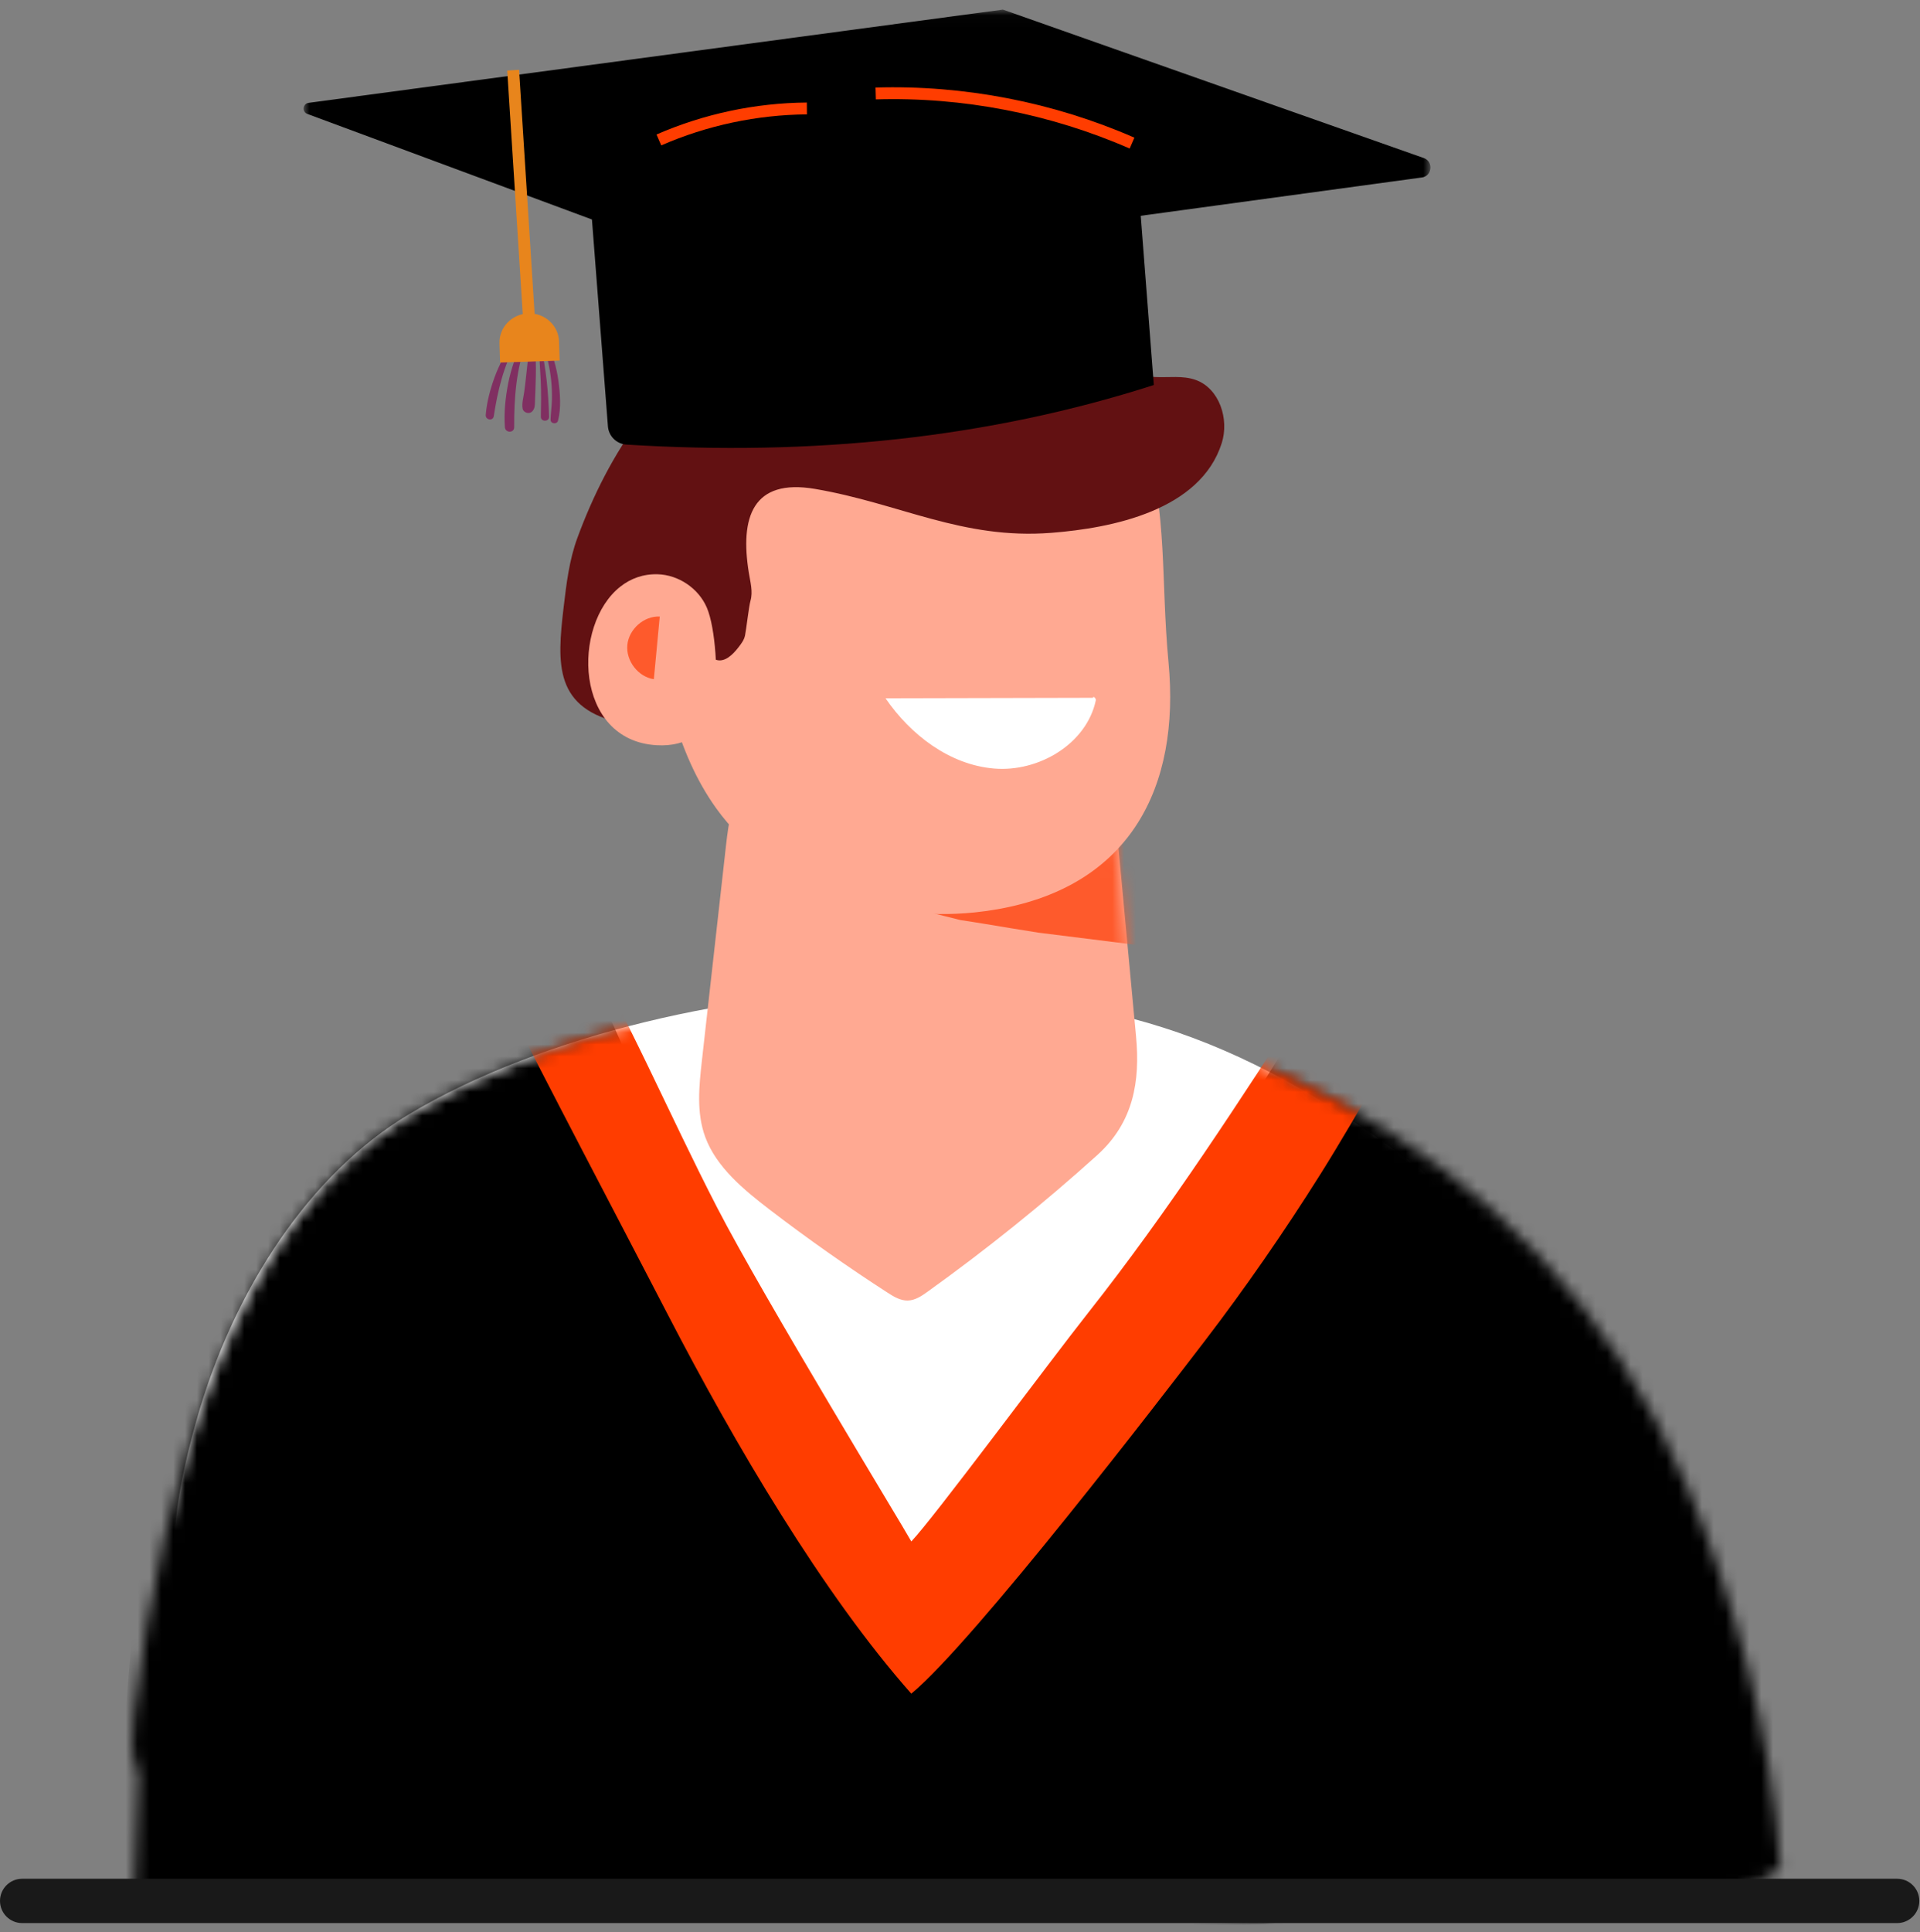
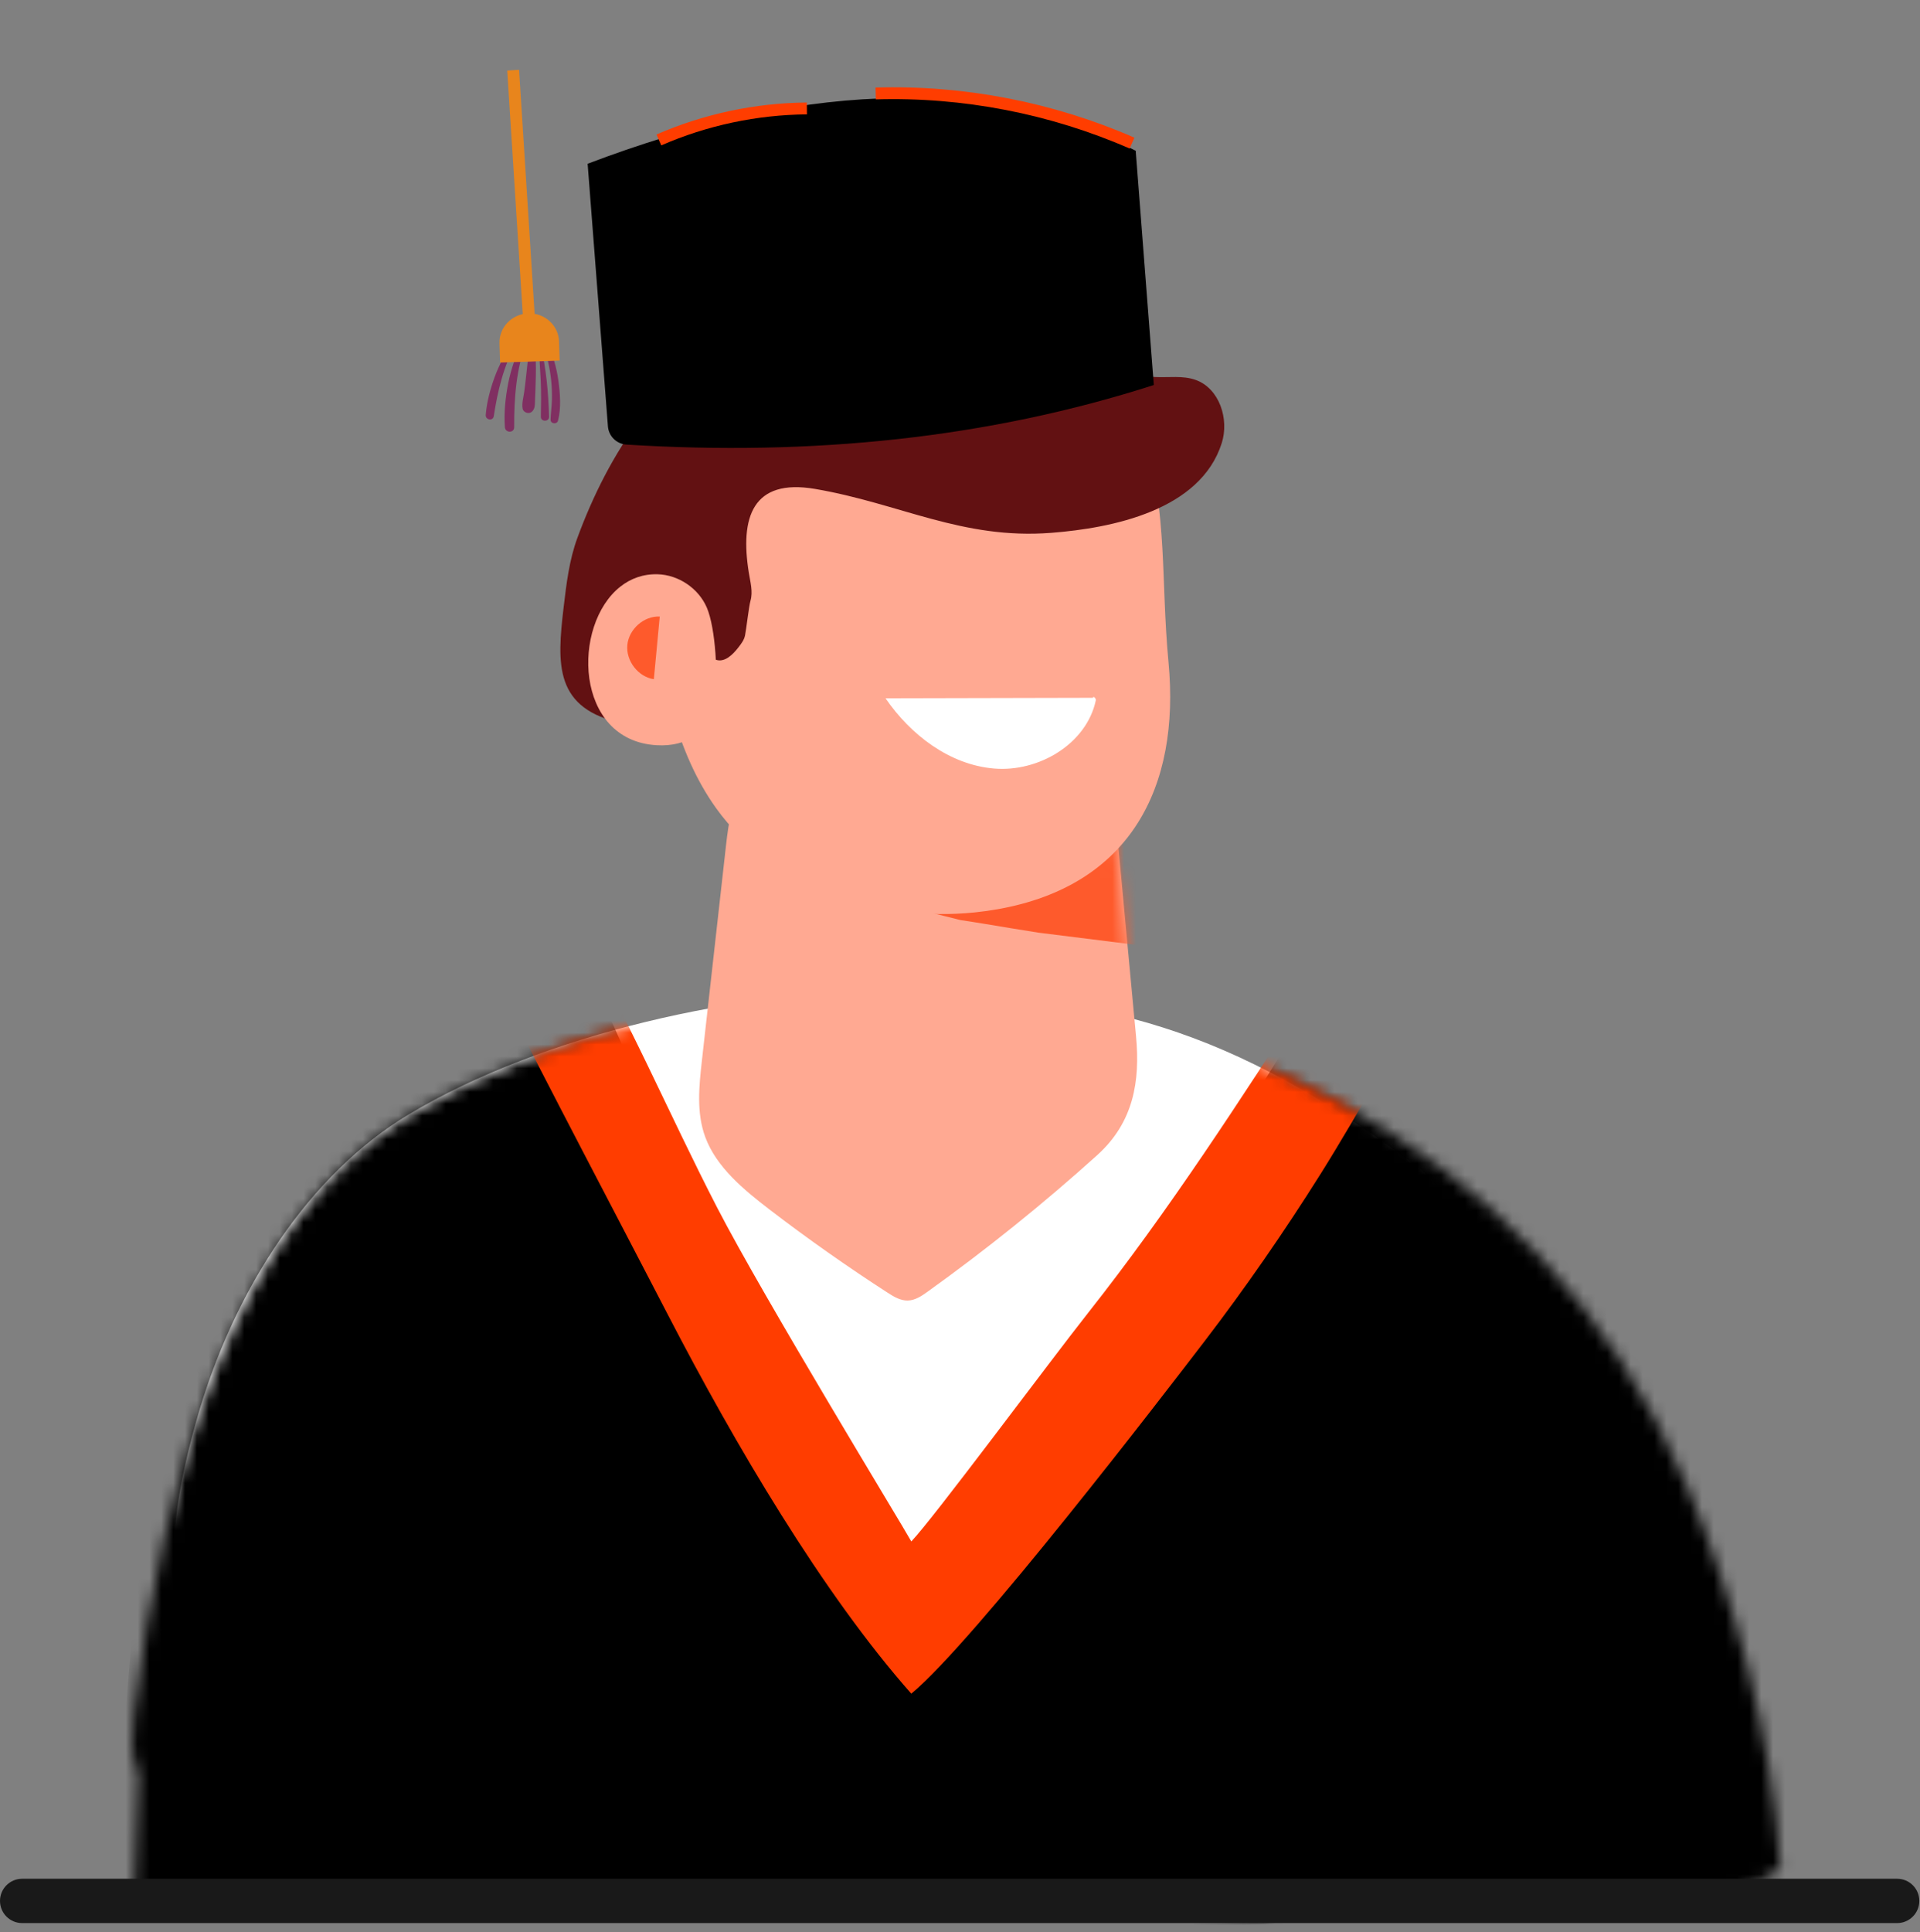
<svg xmlns="http://www.w3.org/2000/svg" xmlns:xlink="http://www.w3.org/1999/xlink" width="162px" height="163px" viewBox="0 0 162 163" version="1.1">
  <rect x="0" y="0" width="162" height="163" fill="#808080" stroke="none" />
  <title>icon/graduacion</title>
  <defs>
-     <path d="M0.191,60.962 C-0.021,62.686 -0.161,64.596 0.572,66.051 L0.191,76.933 C1.23,78.993 1.549,76.894 3.423,76.933 L5.688,76.933 C22.689,77.287 38.516,77.397 55.934,77.098 C70.571,76.845 80.765,76.13 95.391,76.933 L99.807,76.933 C108.838,77.427 116.48,78.603 124.284,78.632 L124.504,78.632 C129.195,78.615 134.01,80.399 139.166,76.933 C138.559,66.091 135.232,51.21 131.204,41.686 C118.273,11.118 88.898,0.358 64.199,0.092 C63.974,0.089 63.747,0.088 63.521,0.088 C51.104,0.088 34.582,3.725 23.313,10.488 C8.717,19.248 2.599,41.362 0.191,60.962 Z" id="path-1" />
+     <path d="M0.191,60.962 C-0.021,62.686 -0.161,64.596 0.572,66.051 L0.191,76.933 C1.23,78.993 1.549,76.894 3.423,76.933 C22.689,77.287 38.516,77.397 55.934,77.098 C70.571,76.845 80.765,76.13 95.391,76.933 L99.807,76.933 C108.838,77.427 116.48,78.603 124.284,78.632 L124.504,78.632 C129.195,78.615 134.01,80.399 139.166,76.933 C138.559,66.091 135.232,51.21 131.204,41.686 C118.273,11.118 88.898,0.358 64.199,0.092 C63.974,0.089 63.747,0.088 63.521,0.088 C51.104,0.088 34.582,3.725 23.313,10.488 C8.717,19.248 2.599,41.362 0.191,60.962 Z" id="path-1" />
    <path d="M0.191,60.962 C-0.021,62.686 -0.161,64.596 0.572,66.051 C1.611,68.111 3.814,68.249 5.688,68.287 C22.689,68.641 38.516,77.397 55.934,77.098 C70.571,76.845 80.736,77.483 95.363,78.285 L99.807,76.933 C108.838,77.427 116.48,78.603 124.284,78.632 L124.504,78.632 C129.195,78.615 133.948,77.482 139.104,74.016 C138.498,63.174 135.232,51.21 131.204,41.686 C118.273,11.118 88.898,0.358 64.199,0.092 C63.974,0.089 63.747,0.088 63.521,0.088 C51.104,0.088 34.582,3.725 23.313,10.488 C8.717,19.248 2.599,41.362 0.191,60.962 Z" id="path-3" />
    <path d="M0.545,60.962 C0.333,62.686 -0.357,76.232 0.375,77.687 C1.415,79.747 6.383,76.894 8.257,76.933 C25.257,77.287 38.87,77.397 56.289,77.098 C70.925,76.845 85.402,76.879 100.028,77.682 C109.059,78.176 116.834,78.603 124.638,78.632 L124.858,78.632 C129.549,78.615 134.302,77.482 139.458,74.016 C138.852,63.174 135.587,51.21 131.558,41.686 C118.627,11.118 89.252,0.358 64.553,0.092 C64.328,0.089 64.102,0.088 63.875,0.088 C51.458,0.088 34.936,3.725 23.667,10.488 C9.071,19.248 2.954,41.362 0.545,60.962 Z" id="path-5" />
    <path d="M11.061,0.049 C8.77,0.916 7.063,2.161 5.789,3.719 L5.789,3.719 C3.785,6.172 2.855,9.4 2.416,13.152 L2.416,13.152 C1.705,19.229 0.994,25.305 0.284,31.382 L0.284,31.382 C0.031,33.545 -0.212,35.784 0.583,37.846 L0.583,37.846 C1.556,40.363 3.936,42.26 6.278,43.979 L6.278,43.979 C9.627,46.436 13.094,48.774 16.666,50.985 L16.666,50.985 C17.191,51.31 17.769,51.647 18.417,51.635 L18.417,51.635 C19.073,51.623 19.639,51.256 20.153,50.903 L20.153,50.903 C25.386,47.305 30.383,43.449 35.113,39.362 L35.113,39.362 C38.326,36.587 38.905,33.107 38.538,29.344 L38.538,29.344 C37.859,22.381 37.18,15.418 36.501,8.456 L36.501,8.456 C36.207,5.437 35.69,2.062 33.182,0.049 L33.182,0.049" id="path-7" />
    <polygon id="path-9" points="0.02 0.027 95.093 0.027 95.093 22.117 0.02 22.117" />
  </defs>
  <g id="Page-1" stroke="none" stroke-width="1" fill="none" fill-rule="evenodd">
    <g id="CURSOS-CLIC-OK" transform="translate(-641, -342)">
      <g id="icon/graduacion" transform="translate(625, 320)">
        <g id="Group-53" transform="translate(26.752, 22.784)">
          <g id="Group-5" transform="translate(3.84, 55.68)">
            <path d="M19.854,37.566 C11.614,42.513 5.124,52.186 1.954,63.456 C-2.017,77.575 0.066,84.698 10.005,92.347 C22.69,102.11 37.83,104.425 52.462,104.174 C67.093,103.922 81.764,103.208 96.385,104.01 C102.418,104.343 118.523,107.679 123.55,102.437 C126.619,99.238 130.755,88.016 130.328,82.809 C130.128,80.353 125.95,77.027 125.16,74.795 C123.313,69.583 120.402,68.497 117.62,64.091 C113.715,57.904 110.102,45.733 104.811,41.805 C89.212,30.228 78.427,27.362 60.725,27.169 C48.242,27.034 31.324,30.678 19.854,37.566 Z" id="Fill-1" fill="#FFFFFF" />
            <path d="M46.672,14.788 L44.631,33.002 C44.389,35.165 44.156,37.402 44.918,39.462 C45.85,41.978 48.127,43.872 50.371,45.591 C53.579,48.047 56.897,50.382 60.318,52.592 C60.822,52.916 61.376,53.252 61.996,53.241 C62.623,53.228 63.165,52.862 63.657,52.508 C68.669,48.912 73.455,45.062 77.983,40.979 C81.06,38.206 81.615,34.728 81.263,30.967 C80.613,24.009 79.962,17.052 79.312,10.096 C79.008,6.837 78.456,3.162 75.518,1.24 C72.676,-0.622 69.738,0.274 66.588,0.478 C64.075,0.641 61.677,0.235 59.116,0.619 C54.688,1.285 51.796,2.946 49.903,5.362 C47.983,7.813 47.092,11.039 46.672,14.788 Z" id="Fill-3" fill="#FFA992" />
          </g>
          <g id="Group-15" transform="translate(0, 82.816)">
            <g id="Group-8" transform="translate(0.354, 0)">
              <mask id="mask-2" fill="white">
                <use xlink:href="#path-1" />
              </mask>
              <g id="Clip-7" />
              <polygon id="Fill-6" fill="#000000" mask="url(#mask-2)" points="70.586 90.489 84.737 100.983 36.235 -6.927 2.328 27.373 -4.035 102.109" />
            </g>
            <g id="Group-11" transform="translate(0.354, 0)">
              <mask id="mask-4" fill="white">
                <use xlink:href="#path-3" />
              </mask>
              <g id="Clip-10" />
              <polygon id="Fill-9" fill="#000000" mask="url(#mask-4)" points="50.343 79.191 101.639 -2.051 166.923 77.979" />
            </g>
            <g id="Group-14">
              <mask id="mask-6" fill="white">
                <use xlink:href="#path-5" />
              </mask>
              <g id="Clip-13" />
              <path d="M31.636,-4.317 C32.818,-7.231 35.705,-8.875 37.628,-5.652 C42.091,1.831 45.686,10.388 49.76,18.27 C53.706,25.905 65.402,45.085 66.139,46.427 C68.004,44.486 77.685,31.414 81.075,27.123 C87.84,18.56 93.937,9.148 100.007,-0.285 C103.015,-4.96 107.364,-0.567 107.258,4.363 C106.7,5.388 106.093,6.372 105.513,7.343 C103.902,10.039 102.338,12.779 100.676,15.42 C97.59,20.328 94.322,25.046 90.888,29.533 C87.52,33.93 71.45,54.876 66.139,59.268 C58.657,50.823 51.209,38.136 45.627,27.353 C40.875,18.175 35.856,8.725 31.206,-0.534 C31.177,-0.708 31.142,-0.883 31.127,-1.058 C31.038,-1.4 30.945,-1.742 30.862,-2.087 C30.608,-3.127 31.032,-3.956 31.636,-4.317" id="Fill-12" fill="#FF3D00" mask="url(#mask-6)" />
            </g>
          </g>
          <g id="Group-18" transform="translate(46.592, 58.752)">
            <mask id="mask-8" fill="white">
              <use xlink:href="#path-7" />
            </mask>
            <g id="Clip-17" />
            <path d="M14.379,13.966 C15.161,15.106 16.204,15.895 17.395,16.469 C19.49,17.018 21.589,17.556 23.697,18.076 C24.363,18.178 25.026,18.276 25.669,18.385 C27.198,18.646 28.731,18.887 30.263,19.136 C32.816,19.449 35.363,19.778 37.915,20.092 C39.64,20.303 41.378,20.477 43.132,20.546 C40.572,13.002 37.554,5.648 34.09,-1.467 C33.907,-1.842 33.689,-2.245 33.272,-2.367 C32.818,-2.499 32.299,-2.251 31.843,-2.013 C26.469,0.807 9.182,6.387 14.379,13.966" id="Fill-16" fill="#FE5A2C" mask="url(#mask-8)" />
          </g>
          <g id="Group-52" transform="translate(14.848, 0)">
            <path d="M56.654,76.181 C48.439,77.018 39.636,74.081 34.839,67.412 C31.423,62.664 30.335,56.682 29.337,50.92 C28.199,44.35 28.192,39.587 32.774,34.721 C36.788,30.459 39.667,26.99 46.084,26.99 L57.671,26.99 C63.593,26.99 69.433,30.641 70.983,35.992 C72.939,42.743 72.332,48.063 72.994,55.093 C73.986,65.613 69.772,73.914 58.621,75.905 C57.971,76.021 57.314,76.113 56.654,76.181" id="Fill-19" fill="#FFA992" />
            <path d="M61.387,26.797 C53.751,23.893 44.921,24.022 37.409,27.254 C30.203,30.353 25.73,37.491 23.116,44.591 C22.431,46.45 22.194,48.44 21.961,50.407 C21.384,55.284 21.151,59.033 26.989,60.242 C27.88,60.427 28.835,60.472 29.673,60.116 C30.859,59.612 31.599,58.38 31.885,57.124 C32.03,56.486 32.089,49.668 33.697,53.311 C33.967,53.921 34.195,54.678 34.833,54.878 C35.56,55.105 36.232,54.433 36.699,53.831 C36.94,53.522 37.187,53.199 37.263,52.816 C37.368,52.307 37.586,50.361 37.722,49.894 C37.946,49.123 37.706,48.307 37.58,47.515 C36.834,42.873 37.88,39.555 43.169,40.459 C50.336,41.681 55.58,44.75 63.111,44.162 C68.244,43.763 75.686,42.269 77.485,36.591 C78.127,34.567 77.287,31.984 75.289,31.266 C74.201,30.874 73.001,31.077 71.846,31.018 C69.103,30.879 66.688,29.285 64.236,28.051 C63.308,27.584 62.357,27.167 61.387,26.797" id="Fill-21" fill="#621112" />
            <path d="M29.79,62.078 C32.403,62.233 34.29,60.952 34.698,58.328 C35.005,56.367 34.788,52.199 34.031,50.453 C33.33,48.84 31.644,47.702 29.883,47.657 C28.663,47.625 27.613,48.018 26.752,48.693 C22.619,51.934 22.866,61.67 29.79,62.078 Z" id="Fill-23" fill="#FFA992" />
            <path d="M66.632,58.08 C66.591,57.893 66.899,58.106 66.859,58.293 C66.079,61.972 62.034,64.359 58.284,64.046 C54.535,63.733 51.242,61.222 49.118,58.12" id="Fill-25" fill="#FFFFFF" />
            <path d="M30.067,51.223 C28.736,51.161 27.459,52.283 27.332,53.626 C27.205,54.968 28.249,56.315 29.568,56.509" id="Fill-27" fill="#FE5A2C" />
            <g id="Group-31">
              <mask id="mask-10" fill="white">
                <use xlink:href="#path-9" />
              </mask>
              <g id="Clip-30" />
-               <path d="M36.174,22.117 L94.32,14.193 C95.225,14.121 95.387,12.849 94.53,12.547 L59.019,0.025 L0.442,7.891 C-0.056,7.958 -0.14,8.652 0.331,8.826 C7.862,11.618 36.174,22.117 36.174,22.117" id="Fill-29" fill="#000000" mask="url(#mask-10)" />
            </g>
            <path d="M27.25,36.719 C42.906,37.696 57.791,36.183 71.753,31.693 L70.226,11.932 C56.951,5.274 41.286,6.465 23.982,13.029 L25.694,35.183 C25.758,36.008 26.424,36.668 27.25,36.719" id="Fill-32" fill="#000000" />
            <path d="M20.913,31.391 C20.807,30.306 20.571,29.236 20.194,28.214 C20.113,27.996 20.48,27.838 20.573,28.055 C21.023,29.099 21.356,30.181 21.511,31.31 C21.661,32.397 21.76,33.621 21.484,34.695 C21.395,35.042 20.844,34.974 20.854,34.61 C20.868,34.062 20.951,33.52 20.967,32.971 C20.982,32.444 20.964,31.915 20.913,31.391" id="Fill-34" fill="#802F61" />
            <path d="M19.844,28.385 C19.837,28.28 20.004,28.258 20.027,28.361 C20.482,30.314 20.675,32.365 20.728,34.369 C20.741,34.815 20.024,34.816 20.033,34.369 C20.054,33.368 20.069,32.37 20.025,31.369 C19.981,30.374 19.905,29.381 19.844,28.385" id="Fill-36" fill="#802F61" />
            <path d="M18.629,32.286 C18.691,31.843 18.745,31.398 18.79,30.953 C18.881,30.047 18.999,29.145 19.078,28.238 C19.103,27.946 19.524,27.939 19.54,28.238 C19.587,29.148 19.635,30.042 19.61,30.953 C19.599,31.405 19.587,31.857 19.57,32.308 C19.562,32.516 19.553,32.725 19.543,32.932 C19.531,33.178 19.551,33.46 19.457,33.688 C19.371,33.895 19.215,34.054 18.976,34.054 C18.771,34.054 18.533,33.901 18.496,33.688 C18.415,33.241 18.566,32.735 18.629,32.286" id="Fill-38" fill="#802F61" />
            <path d="M17.283,31.535 C17.527,30.282 17.973,29.122 18.461,27.951 C18.552,27.733 18.909,27.822 18.822,28.049 C17.95,30.335 17.772,32.832 17.784,35.253 C17.786,35.762 17.037,35.75 17,35.253 C16.911,34.008 17.045,32.758 17.283,31.535" id="Fill-40" fill="#802F61" />
            <path d="M16.141,31.011 C16.525,29.955 17.073,29.006 17.66,28.052 C17.768,27.876 18.067,28.003 17.96,28.189 C16.886,30.058 16.387,32.208 16.064,34.317 C15.996,34.761 15.346,34.647 15.384,34.21 C15.476,33.114 15.765,32.043 16.141,31.011" id="Fill-42" fill="#802F61" />
            <line x1="17.697" y1="5.137" x2="19.131" y2="27.63" id="Stroke-44" stroke="#E8851C" />
            <path d="M16.597,29.798 L16.545,28.178 C16.502,26.83 17.591,25.699 18.978,25.653 C20.365,25.607 21.524,26.664 21.568,28.013 L21.62,29.633 L16.597,29.798 Z" id="Fill-46" fill="#E8851C" />
            <path d="M29.992,11.021 C33.919,9.308 38.195,8.399 42.481,8.365" id="Stroke-48" stroke="#FF3D00" />
            <path d="M48.288,7.101 C55.688,6.88 63.133,8.321 69.916,11.287" id="Stroke-50" stroke="#FF3D00" />
          </g>
        </g>
        <path d="M17.87,180.48 C16.837,180.48 16,181.317 16,182.35 C16,183.383 16.837,184.22 17.87,184.22 L176.071,184.22 C177.104,184.22 177.942,183.383 177.942,182.35 C177.942,181.317 177.104,180.48 176.071,180.48 L17.87,180.48 Z" id="Fill-56" fill="#191919" />
      </g>
    </g>
  </g>
</svg>